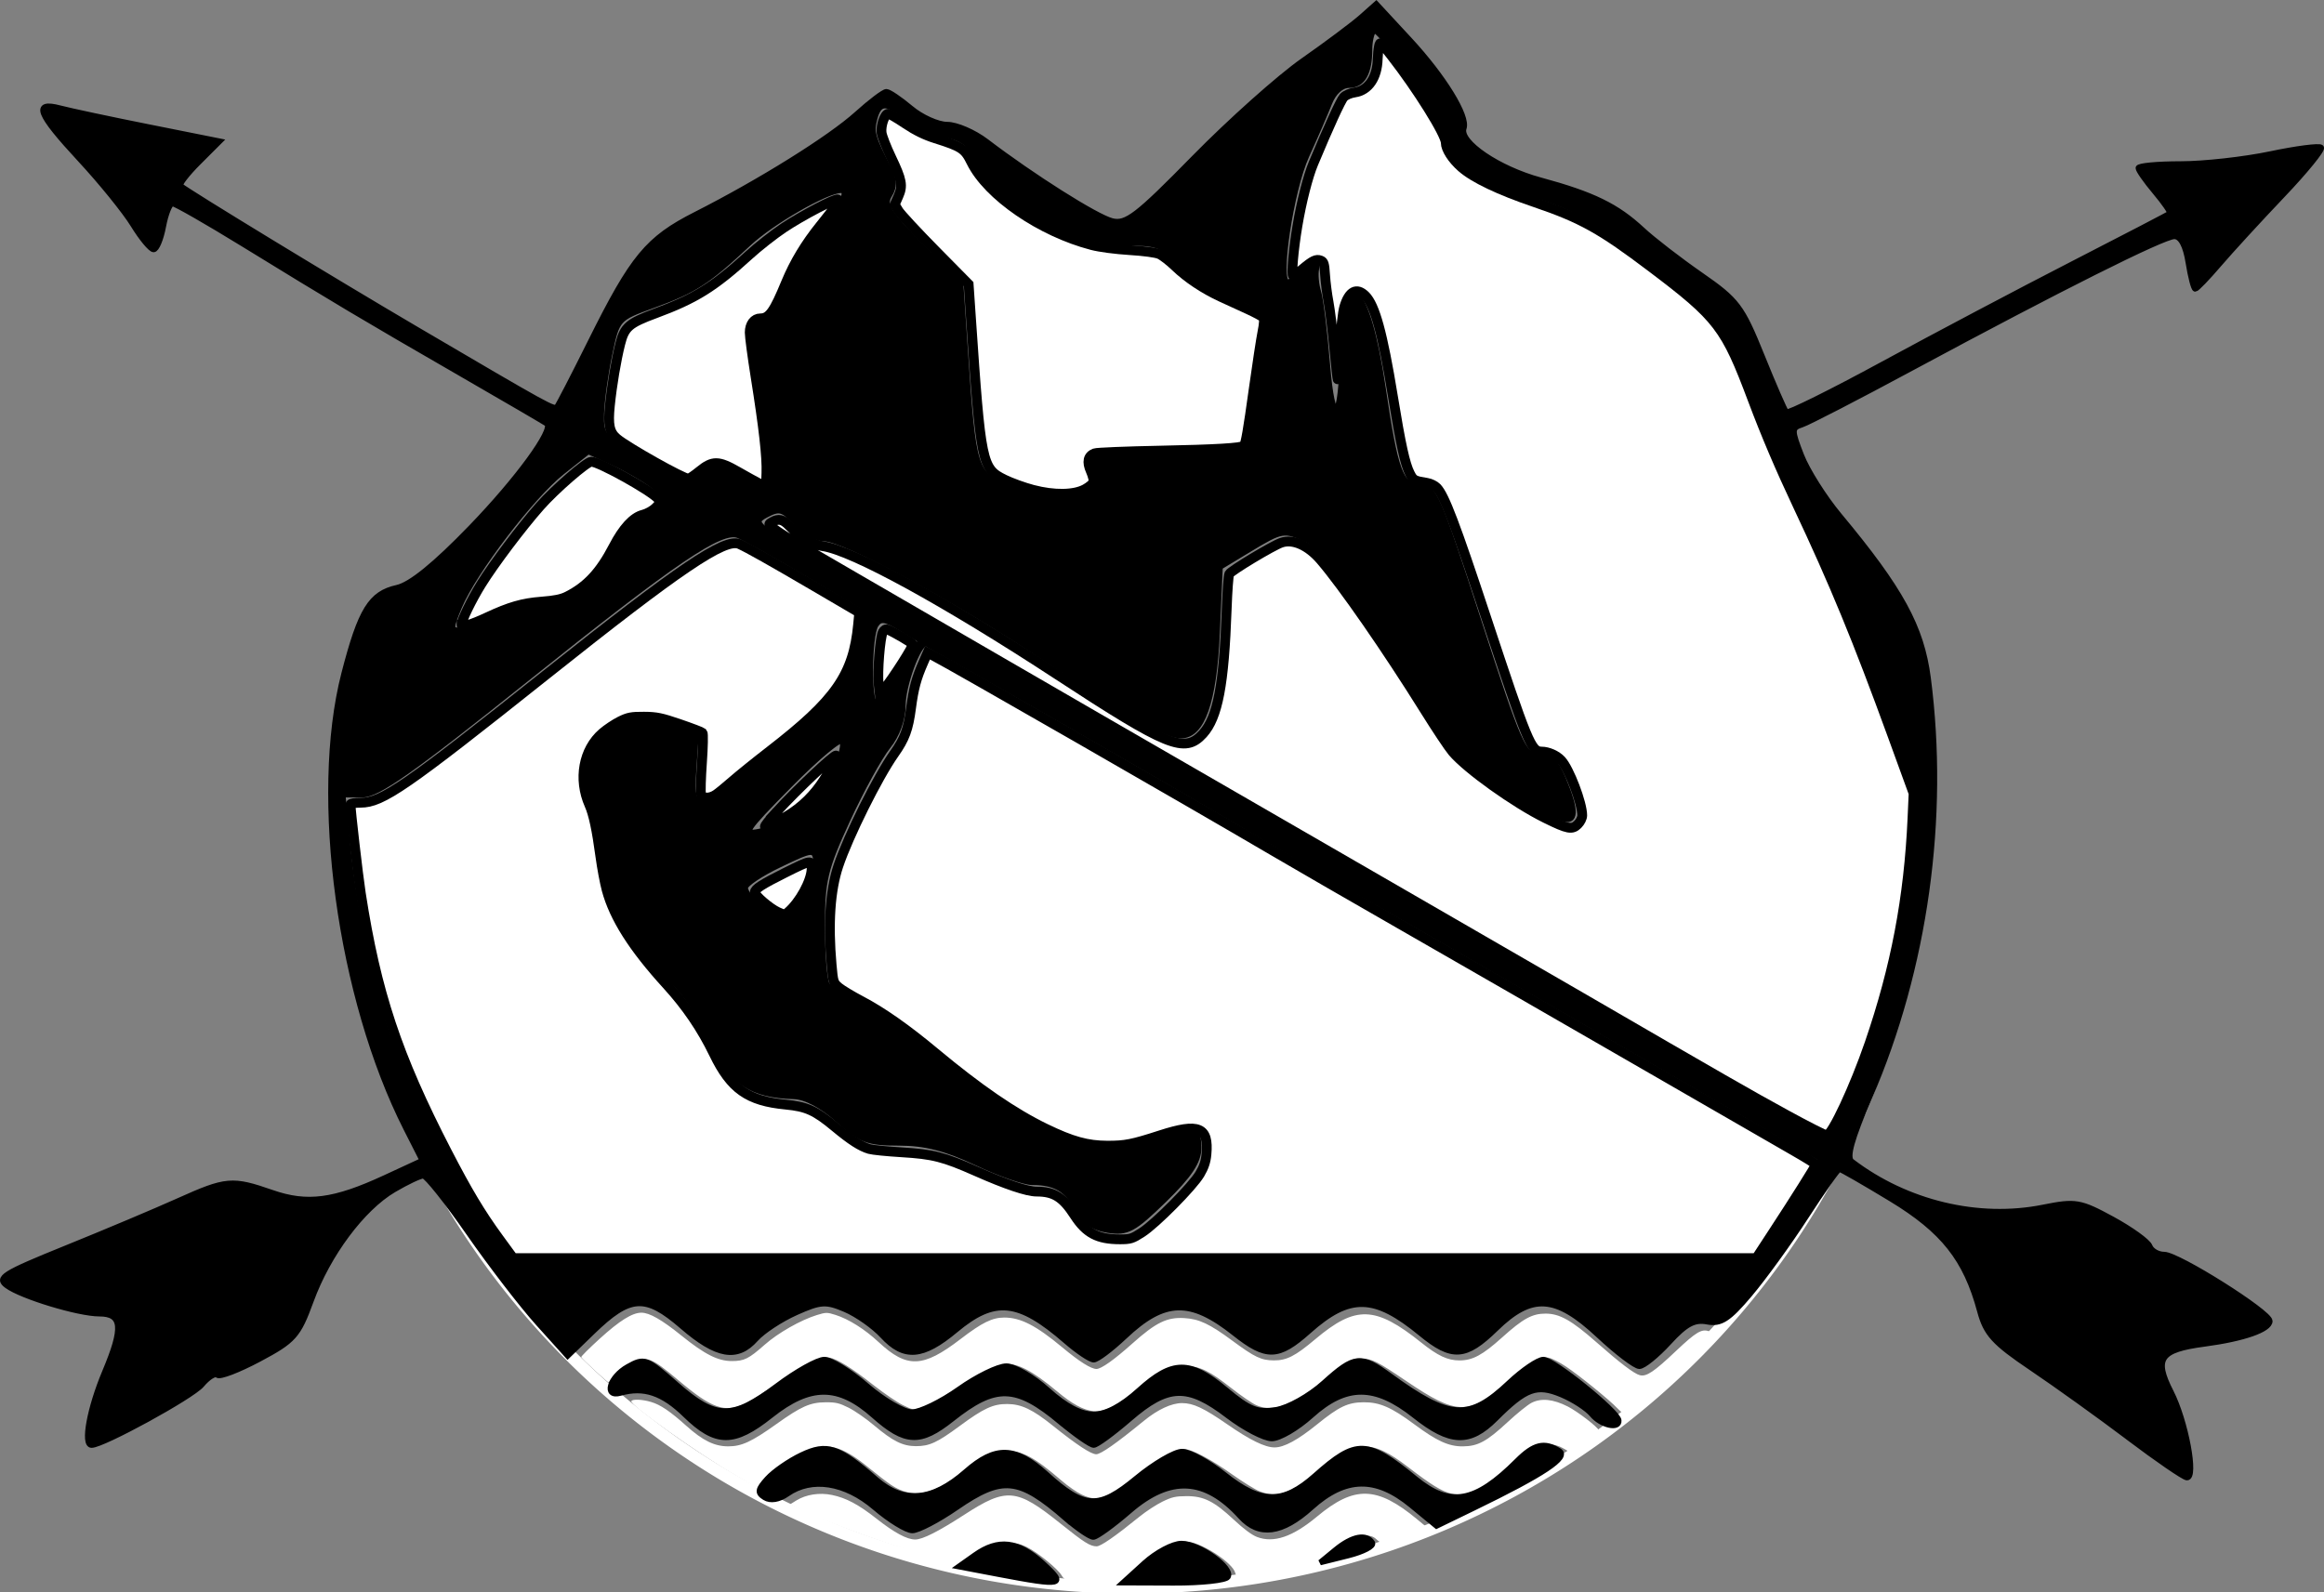
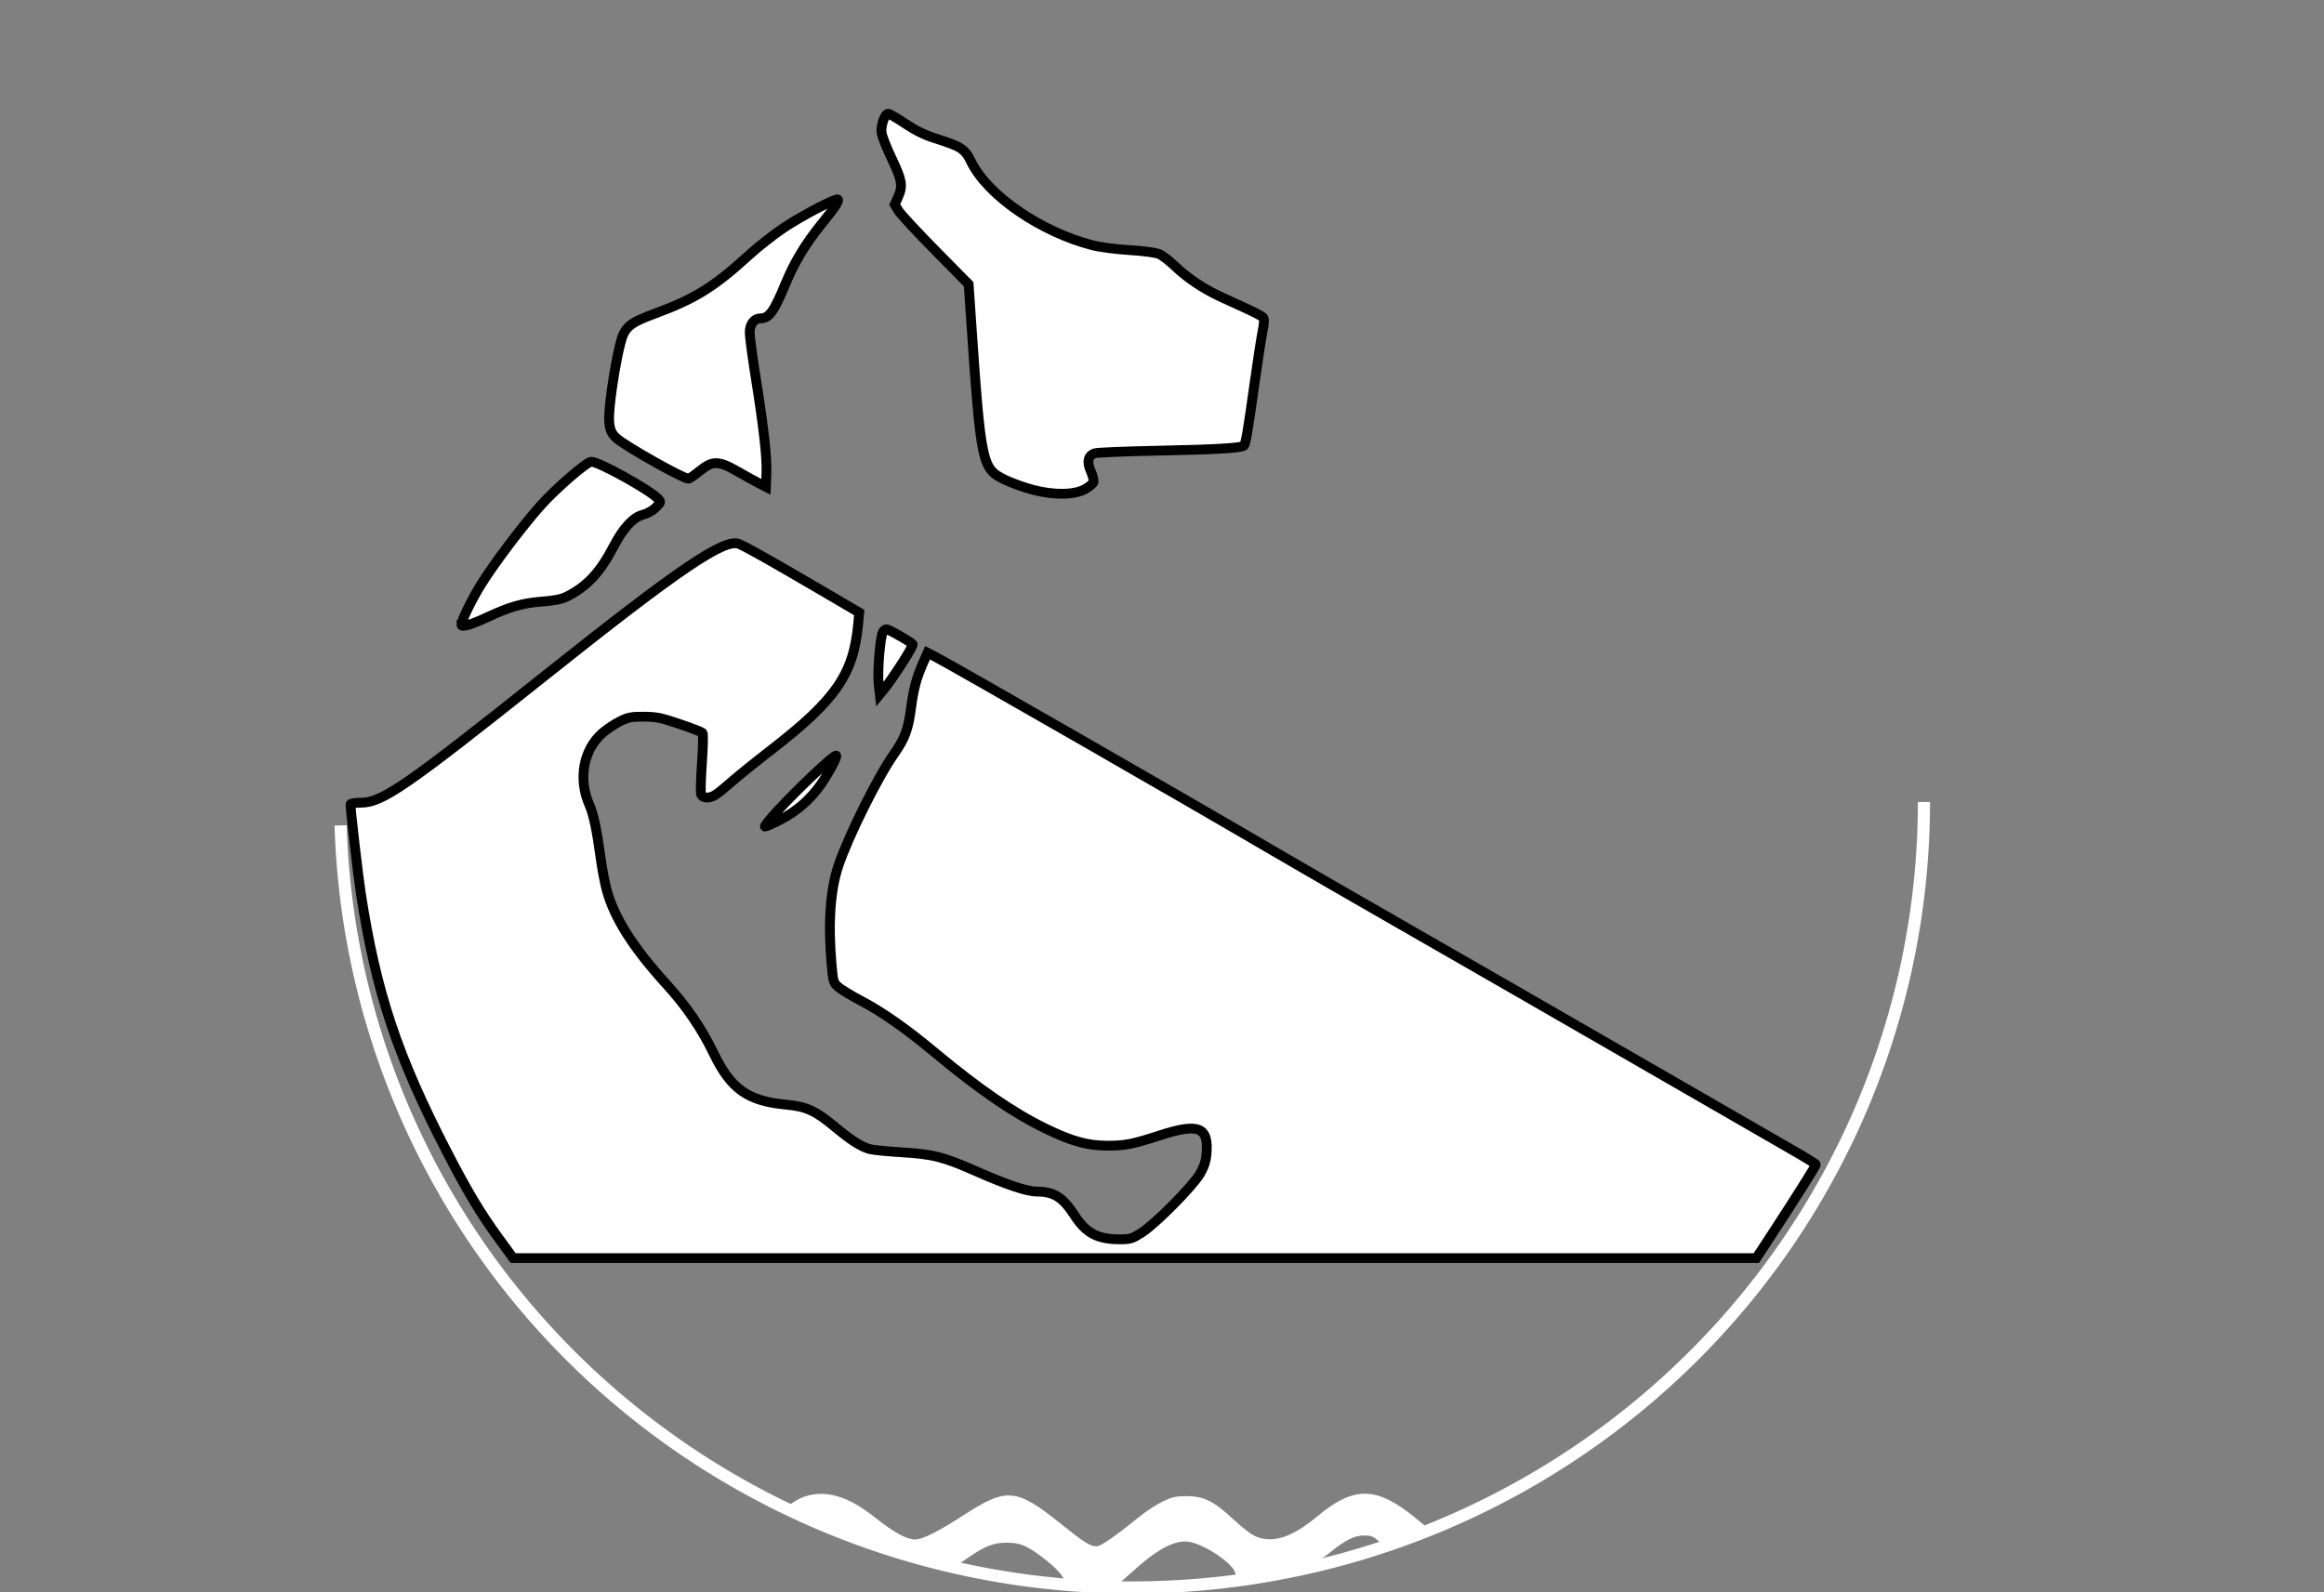
<svg xmlns="http://www.w3.org/2000/svg" width="124.766mm" height="85.514mm" viewBox="0 0 124.766 85.514" version="1.1" id="svg5" xml:space="preserve">
  <rect x="0" y="0" width="124.766" height="85.514" fill="#808080" stroke="none" />
  <defs id="defs2" />
  <g id="layer1" transform="translate(-23.356,-43.304)">
-     <path style="fill:#ffffff;fill-opacity:1;stroke:none;stroke-width:1.984;stroke-dasharray:none;stroke-opacity:1" d="m 415.744,448.733 c -1.552,-1.645 -7.635,-6.583 -10.322,-8.381 -1.314,-0.879 -2.898,-1.694 -3.519,-1.81 -1.613,-0.303 -3.757,0.968 -8.268,4.898 -7.838,6.829 -10.288,6.813 -20.546,-0.136 -5.983,-4.053 -6.983,-4.56 -8.998,-4.56 -1.932,0 -3.469,0.866 -7.578,4.268 -6.116,5.065 -10.489,6.684 -13.882,5.14 -0.836,-0.38 -3.098,-1.931 -5.027,-3.447 -4.454,-3.499 -6.181,-4.348 -9.208,-4.523 -2.088,-0.121 -2.586,-0.017 -4.493,0.94 -1.18,0.592 -3.544,2.262 -5.255,3.712 -3.851,3.263 -6.843,4.78 -8.96,4.541 -2.1,-0.237 -4.336,-1.45 -7.4,-4.015 -4.962,-4.154 -8.091,-5.798 -10.438,-5.483 -1.922,0.258 -5.424,1.968 -9.663,4.72 -3.959,2.569 -5.692,3.503 -7.715,4.158 -1.224,0.396 -1.479,0.349 -3.456,-0.633 -1.174,-0.583 -3.819,-2.384 -5.877,-4.001 -4.519,-3.55 -7.413,-5.351 -9.018,-5.612 -1.696,-0.275 -4.694,1.212 -10.558,5.24 -2.647,1.818 -5.638,3.689 -6.645,4.159 -3.931,1.83 -6.618,0.874 -13.237,-4.71 -5.827,-4.917 -6.58,-5.168 -10.145,-3.386 -1.805,0.902 -2.8,1.811 -4.085,3.731 -0.1,0.15 -5.418,-4.747 -5.565,-5.124 -0.052,-0.135 1.646,-1.827 3.775,-3.76 4.019,-3.65 6.579,-5.245 8.416,-5.245 1.64,0 4.129,1.425 8.122,4.649 4.697,3.793 7.399,5.159 10.195,5.152 2.534,-0.006 3.401,-0.438 6.679,-3.327 2.7,-2.381 7.261,-4.976 10.515,-5.985 1.87,-0.58 2.094,-0.582 3.802,-0.042 2.685,0.85 5.92,2.886 8.708,5.483 5.781,5.384 9.005,5.27 16.639,-0.59 4.333,-3.326 6.424,-4.354 8.853,-4.354 3.307,0 6.44,1.608 11.73,6.021 3.454,2.882 5.846,4.396 6.943,4.396 0.967,0 3.546,-1.826 7.252,-5.136 4.805,-4.292 7.028,-5.381 10.554,-5.171 3.014,0.179 5.122,1.173 9.76,4.603 4.513,3.337 5.828,3.959 8.392,3.969 2.588,0.01 4.316,-0.876 8.369,-4.29 8.197,-6.904 12.169,-6.776 21.491,0.691 3.328,2.666 5.338,3.606 7.713,3.606 2.672,0 4.669,-1.073 8.633,-4.641 4.265,-3.838 6.102,-4.848 8.82,-4.846 2.844,10e-4 5.242,1.346 10.233,5.739 4.865,4.282 7.719,6.452 8.866,6.739 1.347,0.338 2.843,-0.664 7.339,-4.919 4.035,-3.818 5.206,-4.519 6.657,-3.982 0.541,0.2 -0.204,1.072 -4.473,5.235 -4.365,4.257 -12.04,11.009 -12.853,11.308 -0.137,0.051 -0.709,-0.395 -1.27,-0.989 z" id="path4586" transform="scale(0.265)" />
-     <path style="fill:#ffffff;fill-opacity:1;stroke:none;stroke-width:1.984;stroke-dasharray:none;stroke-opacity:1" d="m 307.241,466.255 c -0.95,-0.452 -2.739,-1.692 -3.974,-2.755 -5.64,-4.855 -7.955,-6.094 -11.393,-6.094 -2.504,0 -5.056,1.232 -8.63,4.166 -5.857,4.808 -10.224,5.64 -14.542,2.77 -0.852,-0.567 -2.872,-2.118 -4.488,-3.448 -5.741,-4.725 -8.694,-5.379 -13.655,-3.023 -3.239,1.538 -6.97,4.232 -8.14,5.877 l -0.848,1.192 -4.144,-2.401 c -7.841,-4.544 -21.832,-14.495 -21.388,-15.213 0.269,-0.435 2.257,-0.344 4.012,0.184 1.924,0.579 3.824,1.867 7.13,4.835 3.338,2.996 5.704,4.155 8.485,4.155 2.73,0 4.728,-0.925 9.774,-4.525 5.035,-3.592 6.837,-4.388 9.969,-4.405 2.061,-0.011 2.764,0.156 4.666,1.108 1.232,0.616 3.531,2.212 5.11,3.547 3.829,3.236 5.836,4.233 8.523,4.236 2.719,0.002 4.294,-0.724 8.824,-4.069 4.879,-3.603 6.803,-4.492 9.677,-4.472 2.849,0.019 5.109,1.095 9.203,4.379 4.849,3.89 7.75,5.801 8.808,5.801 0.929,0 4.083,-2.212 9.637,-6.757 2.82,-2.308 5.619,-3.612 7.745,-3.608 2.279,0.004 4.412,1.006 9.183,4.312 4.604,3.19 7.632,4.67 9.562,4.67 1.929,3.8e-4 4.703,-1.501 8.586,-4.647 4.5,-3.646 6.286,-4.492 9.507,-4.503 3.213,-0.011 5.584,1.024 10.195,4.45 4.571,3.396 6.981,4.499 9.811,4.487 3.091,-0.013 4.881,-0.981 9.153,-4.948 1.869,-1.736 4.032,-3.479 4.806,-3.874 1.963,-1.001 4.384,-0.757 7.332,0.739 1.985,1.008 6.033,4.112 6.326,4.853 0.057,0.143 -1.238,1.194 -2.878,2.335 l -2.981,2.074 -1.442,-0.825 c -1.736,-0.993 -4.232,-1.099 -6.007,-0.257 -0.668,0.317 -2.694,1.951 -4.504,3.631 -5.452,5.063 -8.75,6.64 -12.172,5.819 -1.88,-0.451 -4.07,-1.8 -8.614,-5.305 -7.52,-5.8 -10.638,-5.661 -18.356,0.82 -5.348,4.49 -8.147,5.445 -11.816,4.029 -0.892,-0.344 -3.38,-1.879 -5.53,-3.412 -4.239,-3.021 -8.192,-5.121 -9.641,-5.121 -1.498,0 -5.418,2.195 -9.594,5.372 -6.339,4.824 -7.996,5.385 -11.285,3.822 z" id="path4588" transform="scale(0.265)" />
    <path style="fill:#ffffff;fill-opacity:1;stroke:none;stroke-width:1.984;stroke-dasharray:none;stroke-opacity:1" d="m 310.006,483.998 c -2.471,-0.136 -4.882,-0.266 -5.357,-0.289 -0.565,-0.027 -1.06,-0.386 -1.43,-1.037 -0.761,-1.337 -4.886,-4.702 -7.085,-5.778 -1.349,-0.66 -2.322,-0.869 -4.049,-0.869 -2.611,0 -4.256,0.617 -7.483,2.809 l -2.13,1.447 -3.859,-0.941 c -7.878,-1.92 -23.252,-7.435 -29.047,-10.418 l -1.341,-0.69 1.23,-0.76 c 1.982,-1.225 4.683,-1.646 7.211,-1.123 2.885,0.596 5.393,1.93 9.049,4.812 3.599,2.837 6.165,4.218 7.834,4.216 1.489,-0.002 4.674,-1.61 9.923,-5.009 8.587,-5.561 10.573,-5.385 19.439,1.72 4.904,3.93 6.08,4.673 7.393,4.673 0.841,0 3.715,-1.992 8.687,-6.021 1.331,-1.078 3.43,-2.451 4.666,-3.05 1.897,-0.92 2.649,-1.091 4.838,-1.1 3.497,-0.015 5.587,1.026 9.601,4.781 1.987,1.859 3.636,3.086 4.684,3.487 3.386,1.293 7.226,-0.01 12.165,-4.127 7.577,-6.317 12.134,-6.198 20.265,0.533 l 1.96,1.622 -4.379,1.594 c -2.409,0.877 -4.525,1.593 -4.703,1.593 -0.178,-6.9e-4 -0.686,-0.342 -1.13,-0.759 -0.599,-0.562 -1.228,-0.756 -2.442,-0.751 -1.997,0.008 -3.699,0.845 -6.836,3.361 -2.163,1.734 -2.603,1.934 -5.739,2.602 -2.824,0.601 -6.746,1.318 -12.441,2.274 -0.739,0.124 -0.957,-0.004 -1.121,-0.661 -0.496,-1.978 -6.368,-5.892 -9.461,-6.307 -2.854,-0.383 -6.394,1.517 -11.478,6.161 -1.428,1.305 -2.675,2.346 -2.77,2.315 -0.095,-0.032 -2.195,-0.169 -4.666,-0.305 z" id="path4590" transform="scale(0.265)" />
    <path style="fill:#ffffff;fill-opacity:1;stroke:#000000;stroke-width:1.984;stroke-dasharray:none;stroke-opacity:1" d="m 189.137,414.292 c -3.655,-5.002 -6.33,-9.472 -10.497,-17.539 -10.053,-19.462 -14.295,-32.21 -17.403,-52.295 -0.555,-3.586 -2.087,-16.84 -2.087,-18.055 0,-0.179 0.915,-0.326 2.034,-0.326 4.384,0 9.146,-3.286 37.549,-25.91 27.165,-21.637 36.27,-27.796 39.186,-26.505 1.685,0.746 6.435,3.421 15.357,8.647 l 8.934,5.233 -0.229,2.419 c -0.964,10.164 -4.555,15.313 -17.849,25.592 -2.877,2.225 -6.316,4.997 -7.642,6.161 -1.326,1.164 -2.824,2.388 -3.328,2.719 -1.277,0.84 -2.712,0.791 -2.995,-0.101 -0.123,-0.389 -0.042,-3.283 0.182,-6.431 0.223,-3.148 0.275,-5.849 0.115,-6.002 -0.16,-0.153 -2.235,-0.946 -4.611,-1.76 -3.723,-1.277 -4.726,-1.484 -7.258,-1.499 -2.525,-0.015 -3.205,0.116 -4.838,0.926 -1.045,0.519 -2.646,1.586 -3.556,2.371 -3.886,3.353 -4.978,9.347 -2.658,14.591 0.826,1.867 1.493,4.991 2.226,10.434 0.308,2.281 0.874,5.314 1.258,6.739 1.537,5.703 5.376,11.764 12.17,19.213 3.997,4.382 7.091,8.923 9.558,14.028 3.457,7.153 6.884,9.576 14.583,10.31 4.214,0.402 5.953,1.193 9.979,4.541 3.219,2.678 5.203,3.95 6.957,4.46 0.634,0.185 3.563,0.481 6.509,0.658 6.382,0.385 8.51,0.926 15.099,3.843 6.044,2.675 10.332,4.117 12.255,4.119 3.517,0.004 5.297,1.12 7.691,4.82 2.347,3.628 4.67,4.855 9.194,4.855 2.114,0 2.495,-0.119 4.476,-1.399 2.785,-1.8 10.214,-9.301 11.711,-11.824 0.833,-1.405 1.206,-2.519 1.341,-4.007 0.502,-5.538 -1.552,-6.388 -9.336,-3.866 -5.704,1.848 -7.146,2.131 -10.781,2.116 -4.029,-0.017 -7.123,-0.874 -12.446,-3.449 -6.446,-3.118 -13.578,-8.013 -22.449,-15.407 -5.745,-4.788 -10.653,-8.236 -14.919,-10.478 -1.913,-1.006 -3.974,-2.249 -4.582,-2.763 -1.061,-0.898 -1.117,-1.075 -1.425,-4.563 -0.742,-8.391 -0.283,-15.106 1.369,-20.045 1.999,-5.977 7.995,-18.026 11.299,-22.705 2.168,-3.07 2.855,-4.926 3.424,-9.247 0.531,-4.033 1.066,-6.028 2.479,-9.247 l 0.866,-1.973 1.278,0.652 c 3.475,1.773 51.628,29.427 68.625,39.412 4.752,2.791 17.194,9.976 27.648,15.965 10.455,5.989 31.217,17.938 46.138,26.552 14.921,8.614 29.186,16.84 31.699,18.281 2.513,1.441 4.574,2.714 4.579,2.831 0.012,0.255 -4.162,6.887 -8.731,13.872 l -3.334,5.098 H 318.026 192.104 Z" id="path4592" transform="scale(0.265)" />
-     <path style="fill:#ffffff;fill-opacity:1;stroke:#000000;stroke-width:1.984;stroke-dasharray:none;stroke-opacity:1" d="m 449.803,389.202 c -7.581,-4.153 -11.73,-6.533 -42.855,-24.589 -8.269,-4.797 -34.785,-20.119 -58.925,-34.049 -24.14,-13.93 -50.579,-29.215 -58.753,-33.965 -8.174,-4.751 -20.771,-12.057 -27.994,-16.236 -12.583,-7.281 -15.497,-9.047 -16.863,-10.22 -0.59,-0.507 -0.582,-0.553 0.173,-0.972 1.302,-0.723 2.147,-0.531 3.403,0.771 1.962,2.034 5.009,3.885 6.817,4.141 6.002,0.851 24.753,11.126 47.658,26.116 22.298,14.593 25.686,15.966 29.374,11.906 3,-3.302 4.274,-9.989 4.812,-25.254 0.127,-3.612 0.36,-6.817 0.518,-7.124 0.343,-0.668 8.776,-5.738 10.567,-6.354 2.346,-0.806 5.399,0.545 7.959,3.523 4.472,5.203 13.45,18.154 21.154,30.518 2.31,3.707 4.814,7.465 5.566,8.352 2.967,3.5 12.59,10.375 18.831,13.453 4.503,2.221 5.388,2.387 6.544,1.232 0.506,-0.506 0.887,-1.28 0.887,-1.803 0,-2.5 -2.626,-9.4 -4.248,-11.162 -0.939,-1.02 -2.648,-1.777 -4.012,-1.777 -2.077,0 -2.811,-1.78 -11.252,-27.303 -6.237,-18.859 -8.387,-24.521 -9.935,-26.168 -0.402,-0.428 -1.29,-0.867 -1.972,-0.976 -2.599,-0.415 -2.789,-0.518 -3.489,-1.89 -0.99,-1.941 -1.836,-5.788 -3.458,-15.721 -2.067,-12.66 -3.631,-18.377 -5.555,-20.3 -1.771,-1.771 -3.332,-0.96 -4.281,2.223 -0.322,1.081 -0.695,4.455 -0.909,8.224 -0.199,3.515 -0.397,6.425 -0.439,6.467 -0.042,0.042 -0.353,-2.834 -0.692,-6.391 -0.338,-3.557 -0.854,-7.711 -1.145,-9.232 -0.292,-1.521 -0.608,-3.981 -0.703,-5.468 -0.151,-2.362 -0.266,-2.739 -0.912,-2.983 -0.891,-0.337 -1.599,0.002 -3.7,1.768 -0.868,0.73 -1.705,1.327 -1.862,1.327 -0.397,0 0.056,-5.267 0.868,-10.091 0.831,-4.936 2.123,-10.001 3.227,-12.644 3.12,-7.475 5.554,-12.797 6.142,-13.432 0.411,-0.444 1.333,-0.839 2.292,-0.983 2.744,-0.411 4.501,-3.001 4.603,-6.782 0.022,-0.833 0.14,-1.98 0.262,-2.549 0.22,-1.028 0.233,-1.019 2.559,1.96 5.221,6.686 10.963,15.887 10.963,17.567 0,1.28 1.32,3.344 3.185,4.98 2.5,2.194 7.571,4.613 14.894,7.105 9.404,3.201 13.328,5.387 23.585,13.142 13.578,10.266 15.009,12.139 20.542,26.891 2.601,6.935 5.502,13.758 9.065,21.314 7.467,15.841 12.161,27.236 19.293,46.834 l 4.213,11.578 -0.223,5.011 c -0.719,16.149 -3.403,30.258 -8.68,45.62 -3.06,8.91 -7.62,18.666 -8.721,18.659 -0.331,-0.002 -4.101,-1.921 -8.378,-4.263 z" id="path4594" transform="scale(0.265)" />
    <path style="fill:#ffffff;fill-opacity:1;stroke:#000000;stroke-width:1.984;stroke-dasharray:none;stroke-opacity:1" d="m 297.392,262.665 c -1.806,-0.474 -4.401,-1.413 -5.768,-2.085 -4.574,-2.25 -4.763,-3.169 -6.797,-32.919 l -0.455,-6.657 -6.727,-6.821 c -3.7,-3.752 -7.069,-7.384 -7.487,-8.072 l -0.76,-1.251 0.728,-1.647 c 0.961,-2.172 0.754,-3.298 -1.45,-7.912 -0.972,-2.035 -1.846,-4.281 -1.941,-4.991 -0.195,-1.457 0.645,-3.859 1.349,-3.856 0.247,0.001 1.799,0.907 3.449,2.014 2.078,1.394 3.936,2.307 6.048,2.974 5.363,1.694 5.996,2.109 7.339,4.827 3.346,6.766 14.023,14.111 24.453,16.82 1.561,0.406 4.766,0.83 7.577,1.003 2.921,0.18 5.342,0.506 6.048,0.814 0.647,0.283 2.105,1.409 3.238,2.501 2.426,2.337 5.773,4.57 9.259,6.176 1.377,0.634 3.789,1.741 5.36,2.458 1.571,0.718 3.01,1.491 3.199,1.718 0.23,0.277 0.174,1.258 -0.169,2.967 -0.282,1.405 -1.063,6.52 -1.737,11.367 -1.185,8.529 -1.66,11.278 -2.009,11.626 -0.472,0.472 -5.784,0.786 -17.002,1.006 -6.843,0.134 -12.794,0.376 -13.224,0.538 -1.371,0.516 -1.638,1.716 -0.803,3.604 0.403,0.91 0.65,1.913 0.55,2.229 -0.1,0.315 -0.841,0.944 -1.647,1.397 -2.205,1.239 -6.305,1.305 -10.624,0.17 z" id="path4596" transform="scale(0.265)" />
    <path style="fill:#ffffff;fill-opacity:1;stroke:#000000;stroke-width:1.984;stroke-dasharray:none;stroke-opacity:1" d="m 241.922,261.363 c -0.76,-0.391 -2.698,-1.464 -4.306,-2.386 -3.927,-2.252 -5.097,-2.27 -7.736,-0.121 -1.05,0.855 -2.079,1.555 -2.286,1.555 -1.058,0 -12.359,-6.347 -14.482,-8.134 -1.509,-1.27 -1.824,-2.759 -1.419,-6.707 0.428,-4.179 1.26,-9.126 2.095,-12.462 0.856,-3.421 1.754,-4.203 7.102,-6.182 8.096,-2.996 11.87,-5.345 18.958,-11.799 1.901,-1.731 5.057,-4.216 7.014,-5.522 3.767,-2.514 10.655,-6.118 11.012,-5.762 0.291,0.291 -0.587,1.595 -3.531,5.245 -3.017,3.741 -5.292,7.514 -6.952,11.534 -2.459,5.955 -3.419,7.301 -5.201,7.301 -1.282,0 -2.17,1.177 -2.17,2.876 0,0.821 0.531,4.826 1.181,8.899 1.662,10.424 2.323,16.288 2.205,19.555 l -0.102,2.818 z" id="path4598" transform="scale(0.265)" />
    <path style="fill:#ffffff;fill-opacity:1;stroke:#000000;stroke-width:1.984;stroke-dasharray:none;stroke-opacity:1" d="m 181.624,290.02 c 0.021,-0.897 2.057,-5.088 3.975,-8.18 2.577,-4.154 8.218,-11.641 11.968,-15.883 3.028,-3.425 9.399,-8.957 10.348,-8.985 1.484,-0.043 11.981,5.781 13.557,7.522 0.585,0.647 0.568,0.712 -0.473,1.753 -0.622,0.622 -1.733,1.245 -2.614,1.467 -1.966,0.495 -4.011,2.713 -5.967,6.473 -2.704,5.197 -5.352,8.045 -9.366,10.073 -1.135,0.573 -2.506,0.854 -5.184,1.06 -3.879,0.298 -6.478,1.047 -11.071,3.189 -3.232,1.507 -5.188,2.078 -5.175,1.51 z" id="path4600" transform="scale(0.265)" />
-     <path style="fill:#ffffff;fill-opacity:1;stroke:#000000;stroke-width:1.984;stroke-dasharray:none;stroke-opacity:1" d="m 245.718,348.223 c -1.632,-0.742 -4.66,-3.345 -4.66,-4.008 0,-0.675 1.444,-1.606 6.084,-3.924 5.401,-2.699 5.514,-2.714 5.42,-0.742 -0.118,2.481 -2.416,6.662 -4.79,8.714 -0.638,0.551 -0.759,0.549 -2.054,-0.04 z" id="path4602" transform="scale(0.265)" />
-     <path style="fill:#ffffff;fill-opacity:1;stroke:#000000;stroke-width:1.984;stroke-dasharray:none;stroke-opacity:1" d="m 245.488,327.891 c 4.244,-4.623 11.732,-11.689 12.05,-11.371 0.255,0.255 -1.587,3.694 -3.193,5.96 -2.095,2.955 -4.808,5.318 -8.035,6.997 -1.52,0.791 -2.952,1.438 -3.181,1.438 -0.229,0 0.833,-1.361 2.359,-3.024 z" id="path4604" transform="scale(0.265)" />
+     <path style="fill:#ffffff;fill-opacity:1;stroke:#000000;stroke-width:1.984;stroke-dasharray:none;stroke-opacity:1" d="m 245.488,327.891 c 4.244,-4.623 11.732,-11.689 12.05,-11.371 0.255,0.255 -1.587,3.694 -3.193,5.96 -2.095,2.955 -4.808,5.318 -8.035,6.997 -1.52,0.791 -2.952,1.438 -3.181,1.438 -0.229,0 0.833,-1.361 2.359,-3.024 " id="path4604" transform="scale(0.265)" />
    <path style="fill:#ffffff;fill-opacity:1;stroke:#000000;stroke-width:1.984;stroke-dasharray:none;stroke-opacity:1" d="m 266.141,302.045 c -0.274,-2.434 0.297,-9.519 0.851,-10.552 0.255,-0.476 0.582,-0.646 0.964,-0.501 1.103,0.42 4.869,2.617 5.085,2.966 0.203,0.329 -3.967,6.859 -5.827,9.124 l -0.841,1.025 z" id="path4606" transform="scale(0.265)" />
  </g>
  <g id="layer3" transform="matrix(3.078,0,0,3.078,-198.721,-331.633)">
    <path style="fill:none;stroke:#ffffff;stroke-width:0.212;stroke-dasharray:none;stroke-opacity:1" id="path4074" d="M 98.119,121.735 A 13.811,13.704 0 0 1 84.514,135.437 13.811,13.704 0 0 1 70.503,122.143" />
  </g>
  <g id="layer2" transform="translate(-61.118,-219.956)" style="display:inline">
    <g id="g4440">
-       <path style="fill:#000000;stroke:#000000;stroke-width:0.3;stroke-dasharray:none;stroke-opacity:1" d="m 114.707,304.483 -2.117,-0.403 0.872,-0.617 c 1.256,-0.888 2.307,-0.763 3.62,0.431 1.329,1.209 1.136,1.257 -2.376,0.589 z m 7.855,-0.589 c 0.634,-0.576 1.525,-1.048 1.981,-1.048 0.961,0 2.79,1.314 2.494,1.792 -0.11,0.178 -1.422,0.32 -2.914,0.314 l -2.713,-0.01 1.152,-1.048 z m 10.264,-0.717 c 0.892,-0.732 1.652,-0.877 1.964,-0.373 0.106,0.171 -0.48,0.479 -1.302,0.684 l -1.494,0.373 z m -14.491,-1.691 c -2.527,-2.195 -3.401,-2.282 -5.873,-0.581 -0.987,0.679 -2.051,1.235 -2.365,1.235 -0.313,0 -1.219,-0.556 -2.012,-1.235 -1.591,-1.362 -3.397,-1.643 -4.699,-0.732 -0.447,0.313 -0.904,0.388 -1.211,0.198 -0.411,-0.254 -0.387,-0.422 0.142,-1.007 0.349,-0.386 1.175,-0.958 1.834,-1.271 1.367,-0.649 1.963,-0.453 3.996,1.313 1.497,1.301 3.016,1.168 4.828,-0.423 1.592,-1.398 2.645,-1.365 4.303,0.132 2.075,1.875 2.814,1.909 4.854,0.223 0.954,-0.788 2.055,-1.432 2.446,-1.43 0.392,0.002 1.409,0.557 2.261,1.235 1.993,1.584 3.152,1.598 4.888,0.055 2.221,-1.972 2.775,-1.954 5.373,0.172 1.876,1.535 3.207,1.3 5.473,-0.965 0.903,-0.903 1.461,-1.035 2.251,-0.535 0.526,0.333 -0.817,1.227 -4.593,3.06 l -1.992,0.967 -1.351,-1.114 c -1.905,-1.57 -3.547,-1.533 -5.378,0.121 -1.566,1.415 -2.803,1.576 -3.783,0.493 -1.904,-2.103 -3.785,-2.203 -5.965,-0.317 -0.897,0.776 -1.774,1.411 -1.949,1.411 -0.175,0 -0.841,-0.453 -1.478,-1.007 z m 57.05,-4.341 c -1.552,-1.171 -3.894,-2.852 -5.204,-3.735 -2.019,-1.361 -2.441,-1.825 -2.771,-3.053 -0.751,-2.792 -1.961,-4.322 -4.765,-6.024 -1.447,-0.878 -2.696,-1.597 -2.777,-1.597 -0.081,0 -0.886,1.143 -1.79,2.54 -0.904,1.397 -2.266,3.279 -3.028,4.182 -1.128,1.338 -1.55,1.61 -2.276,1.472 -0.693,-0.132 -1.153,0.115 -2.064,1.11 -0.645,0.704 -1.356,1.28 -1.581,1.28 -0.225,0 -1.206,-0.746 -2.181,-1.658 -2.314,-2.165 -3.594,-2.246 -5.533,-0.353 -1.618,1.58 -2.345,1.626 -4.011,0.253 -2.501,-2.061 -3.828,-2.089 -6.029,-0.127 -1.631,1.454 -2.268,1.472 -3.978,0.114 -2.37,-1.883 -3.768,-1.843 -5.9,0.17 -0.728,0.687 -1.477,1.25 -1.663,1.25 -0.187,0 -0.861,-0.453 -1.498,-1.007 -2.545,-2.211 -3.821,-2.336 -5.921,-0.581 -1.766,1.475 -2.758,1.553 -3.907,0.307 -0.47,-0.51 -1.377,-1.15 -2.015,-1.422 -1.036,-0.441 -1.319,-0.423 -2.646,0.171 -0.817,0.366 -1.788,1.005 -2.158,1.422 -0.992,1.117 -2.085,0.929 -3.944,-0.68 -1.981,-1.714 -2.799,-1.663 -4.825,0.3 l -1.326,1.286 -1.576,-1.75 c -0.867,-0.963 -2.541,-3.14 -3.72,-4.837 -1.179,-1.698 -2.285,-3.087 -2.457,-3.087 -0.172,0 -0.886,0.338 -1.587,0.752 -1.696,1.001 -3.534,3.469 -4.446,5.971 -0.681,1.869 -0.911,2.127 -2.771,3.118 -1.116,0.595 -2.127,0.982 -2.248,0.862 -0.121,-0.121 -0.501,0.116 -0.846,0.526 -0.521,0.62 -5.297,3.235 -5.908,3.235 -0.466,0 -0.105,-1.977 0.718,-3.933 1.004,-2.385 0.933,-3.123 -0.3,-3.123 -1.117,0 -4.168,-0.925 -4.96,-1.504 -0.571,-0.417 -0.23,-0.633 3.181,-2.014 2.101,-0.85 4.817,-1.994 6.034,-2.542 2.555,-1.149 2.879,-1.177 5.007,-0.436 1.894,0.659 3.339,0.47 6.075,-0.797 l 2.007,-0.929 -0.869,-1.714 c -3.563,-7.031 -5.036,-17.831 -3.333,-24.436 0.879,-3.41 1.427,-4.3 2.837,-4.61 0.728,-0.16 2.038,-1.224 3.981,-3.234 2.495,-2.582 4.443,-5.25 4.067,-5.573 -0.063,-0.054 -2.177,-1.289 -4.7,-2.744 -5.176,-2.987 -6.647,-3.863 -11.628,-6.925 -1.933,-1.188 -3.632,-2.16 -3.776,-2.16 -0.144,0 -0.366,0.556 -0.494,1.235 -0.127,0.679 -0.36,1.235 -0.516,1.235 -0.157,0 -0.651,-0.595 -1.098,-1.323 -0.447,-0.728 -1.73,-2.311 -2.851,-3.519 -2.283,-2.46 -2.544,-3.13 -1.067,-2.739 0.534,0.141 2.677,0.598 4.763,1.014 l 3.793,0.758 -1.129,1.129 c -0.621,0.621 -1.058,1.188 -0.971,1.26 0.443,0.367 8.187,5.082 12.682,7.722 7.198,4.227 7.37,4.322 7.533,4.146 0.081,-0.087 0.896,-1.666 1.813,-3.509 2.256,-4.538 3.058,-5.507 5.641,-6.816 3.454,-1.751 7.204,-4.09 8.65,-5.397 0.726,-0.656 1.436,-1.192 1.579,-1.192 0.142,0 0.731,0.397 1.307,0.882 0.576,0.485 1.458,0.882 1.958,0.882 0.5,0 1.443,0.407 2.096,0.905 2.465,1.88 5.91,4.059 6.752,4.27 0.759,0.19 1.345,-0.259 4.406,-3.381 1.942,-1.98 4.578,-4.333 5.857,-5.228 1.279,-0.895 2.685,-1.947 3.124,-2.337 l 0.798,-0.709 1.776,1.917 c 1.847,1.994 3.153,4.119 2.924,4.756 -0.266,0.739 1.859,2.183 4.112,2.793 2.814,0.763 4.095,1.386 5.468,2.662 0.582,0.541 2.004,1.639 3.16,2.44 1.938,1.344 2.191,1.68 3.257,4.322 0.636,1.576 1.229,2.938 1.318,3.027 0.089,0.089 2.434,-1.073 5.21,-2.583 2.776,-1.51 7.349,-3.927 10.163,-5.371 2.813,-1.444 5.161,-2.666 5.218,-2.716 0.057,-0.05 -0.301,-0.571 -0.794,-1.157 -0.493,-0.586 -0.896,-1.162 -0.896,-1.279 0,-0.118 1.022,-0.214 2.27,-0.214 1.248,0 3.415,-0.241 4.815,-0.535 1.4,-0.294 2.627,-0.453 2.727,-0.353 0.1,0.1 -0.838,1.254 -2.085,2.564 -1.247,1.31 -2.776,2.977 -3.399,3.705 -0.623,0.728 -1.196,1.323 -1.274,1.323 -0.078,0 -0.244,-0.635 -0.368,-1.411 -0.147,-0.921 -0.41,-1.411 -0.756,-1.411 -0.594,0 -6.169,2.793 -14.102,7.066 -2.91,1.568 -5.562,2.937 -5.892,3.044 -0.559,0.18 -0.561,0.294 -0.031,1.656 0.313,0.804 1.23,2.256 2.038,3.227 3.309,3.973 4.41,5.99 4.765,8.725 0.974,7.502 -0.154,15.579 -3.145,22.517 -0.961,2.23 -1.238,3.227 -0.955,3.443 2.929,2.24 6.801,3.17 10.285,2.47 1.737,-0.349 1.981,-0.307 3.7,0.628 1.012,0.551 1.919,1.205 2.014,1.453 0.095,0.248 0.445,0.451 0.778,0.451 0.735,0 5.669,3.106 5.669,3.569 0,0.455 -1.404,0.945 -3.508,1.224 -2.394,0.318 -2.718,0.784 -1.798,2.587 0.792,1.553 1.365,4.628 0.856,4.593 -0.172,-0.012 -1.583,-0.98 -3.135,-2.151 z m -18.21,-12.188 c 0.978,-1.495 1.744,-2.746 1.703,-2.78 -0.15,-0.124 -23.058,-13.33 -24.592,-14.177 -0.873,-0.482 -2.857,-1.631 -4.41,-2.553 -4.435,-2.635 -18.903,-10.932 -19.064,-10.932 -0.397,0 -1.221,2.231 -1.221,3.307 0,0.751 -0.312,1.611 -0.807,2.222 -0.444,0.548 -1.419,2.323 -2.167,3.942 -1.208,2.617 -1.36,3.251 -1.36,5.685 0,1.507 0.115,2.925 0.255,3.151 0.14,0.227 0.948,0.738 1.796,1.137 0.848,0.399 2.611,1.669 3.918,2.822 1.307,1.154 3.517,2.727 4.912,3.497 2.811,1.552 4.533,1.762 7.035,0.861 1.99,-0.717 2.293,-0.656 2.293,0.463 0,0.721 -0.493,1.463 -1.852,2.787 -1.639,1.597 -1.985,1.784 -3.011,1.622 -0.804,-0.127 -1.313,-0.481 -1.663,-1.156 -0.536,-1.037 -1.176,-1.412 -2.411,-1.412 -0.421,-1.5e-4 -1.771,-0.476 -3.001,-1.058 -1.626,-0.769 -2.757,-1.058 -4.144,-1.058 -1.685,0 -2.067,-0.144 -3.274,-1.235 -0.86,-0.777 -1.743,-1.245 -2.382,-1.262 -2.243,-0.059 -3.337,-0.777 -4.163,-2.731 -0.43,-1.016 -1.422,-2.518 -2.206,-3.337 -2.534,-2.648 -3.513,-4.441 -3.761,-6.886 -0.124,-1.222 -0.386,-2.521 -0.582,-2.887 -0.606,-1.132 -0.412,-2.655 0.437,-3.433 1.148,-1.051 2.021,-1.209 3.616,-0.655 l 1.411,0.49 -0.121,1.796 c -0.107,1.592 -0.042,1.796 0.574,1.796 0.382,0 0.884,-0.228 1.116,-0.507 0.232,-0.279 1.323,-1.181 2.424,-2.004 3.204,-2.393 4.527,-4.082 4.804,-6.132 l 0.239,-1.764 -3.107,-1.833 c -1.709,-1.008 -3.355,-1.927 -3.658,-2.041 -0.931,-0.35 -3.374,1.307 -11.41,7.741 -6.114,4.895 -7.947,6.187 -8.777,6.187 h -1.049 l 0.245,2.558 c 0.307,3.214 1.059,6.936 1.988,9.838 0.932,2.913 3.875,8.84 5.449,10.976 l 1.236,1.676 h 33.483 33.483 z m 3.501,-6.565 c 1.611,-3.735 2.899,-8.986 3.132,-12.765 l 0.196,-3.175 -1.988,-5.468 c -1.093,-3.007 -2.778,-7.056 -3.743,-8.996 -0.966,-1.94 -2.238,-4.86 -2.826,-6.488 -1.534,-4.242 -1.904,-4.734 -5.736,-7.627 -2.833,-2.139 -3.971,-2.764 -6.367,-3.495 -2.868,-0.875 -4.471,-1.972 -4.471,-3.059 0,-0.695 -3.721,-6.007 -4.007,-5.721 -0.124,0.124 -0.226,0.584 -0.226,1.021 0,1.261 -0.375,1.91 -1.104,1.91 -0.41,0 -0.825,0.382 -1.055,0.97 -0.209,0.534 -0.76,1.805 -1.225,2.826 -0.839,1.841 -1.58,6.788 -1.017,6.788 0.158,0 0.594,-0.277 0.968,-0.616 0.547,-0.495 0.66,-0.512 0.576,-0.088 -0.058,0.29 -0.006,0.845 0.113,1.233 0.12,0.388 0.335,2.134 0.477,3.881 0.282,3.45 0.754,3.11 0.819,-0.589 0.086,-4.866 1.329,-3.819 2.165,1.823 0.668,4.509 0.953,5.292 1.93,5.292 0.803,0 1.004,0.453 3.203,7.232 2.177,6.713 2.406,7.232 3.182,7.232 0.627,0 0.969,0.319 1.37,1.278 0.721,1.725 0.695,2.386 -0.084,2.093 -1.939,-0.73 -5.452,-3.231 -6.149,-4.378 -3.368,-5.542 -6.655,-10.176 -7.486,-10.555 -1.281,-0.584 -1.366,-0.57 -3.151,0.509 l -1.558,0.941 -0.158,3.563 c -0.163,3.674 -0.801,5.49 -1.927,5.49 -0.81,0 -2.464,-0.938 -7.234,-4.101 -4.961,-3.29 -10.848,-6.482 -11.954,-6.482 -0.396,0 -1.073,-0.382 -1.505,-0.848 -0.69,-0.745 -0.886,-0.795 -1.607,-0.409 -0.78,0.417 -0.613,0.559 3.361,2.843 2.3,1.322 5.452,3.151 7.004,4.064 1.552,0.913 9.648,5.594 17.992,10.402 8.343,4.808 18.106,10.455 21.696,12.55 3.59,2.095 6.685,3.767 6.879,3.717 0.194,-0.051 0.877,-1.309 1.519,-2.796 z m -56.281,-10.374 c 0.364,-0.624 0.611,-1.446 0.548,-1.826 -0.11,-0.668 -0.177,-0.662 -1.966,0.192 -1.019,0.486 -1.852,1.045 -1.852,1.241 0,0.54 1.517,1.704 2.098,1.609 0.281,-0.045 0.808,-0.593 1.173,-1.217 z m -0.287,-4.52 c 1.194,-0.911 2.465,-3.047 2.231,-3.749 -0.069,-0.208 -1.336,0.848 -2.816,2.347 -2.434,2.465 -2.59,2.705 -1.646,2.516 0.574,-0.115 1.578,-0.616 2.231,-1.114 z m 5.356,-7.48 1.099,-1.671 -1.066,-0.648 c -0.86,-0.523 -1.123,-0.558 -1.362,-0.181 -0.37,0.584 -0.403,4.171 -0.039,4.171 0.148,0 0.763,-0.752 1.368,-1.671 z m -21.733,-2.921 c 0.767,-0.391 1.835,-0.678 2.373,-0.637 1.535,0.117 3.195,-1.089 4.069,-2.955 0.45,-0.963 1.021,-1.671 1.353,-1.679 0.316,-0.008 0.784,-0.268 1.041,-0.577 0.398,-0.48 0.34,-0.658 -0.398,-1.218 -0.476,-0.361 -1.451,-0.921 -2.168,-1.246 l -1.304,-0.591 -1.403,1.111 c -1.63,1.291 -4.741,5.363 -5.518,7.222 -0.482,1.154 -0.481,1.282 0.012,1.282 0.301,0 1.175,-0.32 1.942,-0.711 z m 31.892,-6.813 c 0.51,-0.373 0.564,-0.613 0.264,-1.174 -0.354,-0.662 -0.266,-0.706 1.455,-0.725 1.008,-0.011 2.891,-0.033 4.186,-0.049 1.294,-0.017 2.437,-0.166 2.54,-0.332 0.103,-0.166 0.357,-1.677 0.566,-3.358 0.209,-1.681 0.464,-3.275 0.566,-3.541 0.128,-0.332 -0.458,-0.735 -1.861,-1.282 -1.126,-0.438 -2.456,-1.254 -2.955,-1.813 -0.788,-0.882 -1.16,-1.016 -2.822,-1.019 -3.05,-0.006 -7.537,-2.644 -8.235,-4.842 -0.149,-0.468 -0.65,-0.803 -1.417,-0.947 -0.653,-0.122 -1.585,-0.536 -2.072,-0.919 -1.13,-0.889 -1.526,-0.878 -1.769,0.05 -0.189,0.723 -0.11,1.001 0.766,2.693 0.3,0.58 0.307,0.96 0.025,1.412 -0.324,0.519 -0.047,0.958 1.724,2.734 l 2.11,2.115 0.241,3.528 c 0.439,6.42 0.495,6.598 2.309,7.293 1.925,0.738 3.523,0.801 4.38,0.175 z m -17.09,-1.03 c -0.002,-1.02 -0.318,-3.446 -0.895,-6.879 -0.16,-0.949 -0.081,-1.147 0.459,-1.147 0.465,0 0.84,-0.522 1.309,-1.827 0.361,-1.005 1.187,-2.413 1.834,-3.13 1.023,-1.132 1.497,-2.099 1.029,-2.099 -0.782,0 -3.726,1.696 -4.971,2.863 -2.194,2.056 -2.89,2.507 -5.105,3.31 -1.94,0.703 -1.948,0.712 -2.354,2.646 -0.224,1.067 -0.422,2.502 -0.441,3.188 -0.032,1.178 0.096,1.322 2.29,2.584 2.257,1.298 2.344,1.318 3.028,0.7 0.68,-0.616 0.747,-0.611 1.998,0.134 1.711,1.02 1.823,0.998 1.82,-0.344 z m 15.522,51.062 c -2.392,-1.998 -3.485,-2.028 -5.836,-0.16 -1.702,1.352 -2.499,1.316 -4.192,-0.191 -1.892,-1.684 -3.415,-1.685 -5.531,-0.003 -1.984,1.577 -2.943,1.57 -4.583,-0.032 -1.215,-1.186 -2.225,-1.525 -3.492,-1.171 -0.899,0.251 -0.586,-0.852 0.399,-1.405 0.892,-0.5 0.995,-0.462 2.607,0.957 2.129,1.874 2.998,1.884 5.417,0.067 1.033,-0.776 2.17,-1.411 2.527,-1.411 0.357,0 1.382,0.635 2.279,1.411 0.897,0.776 1.99,1.411 2.429,1.411 0.439,0 1.58,-0.556 2.535,-1.235 0.955,-0.679 2.094,-1.235 2.531,-1.235 0.437,0 1.438,0.582 2.226,1.294 0.953,0.861 1.773,1.294 2.451,1.294 0.678,0 1.498,-0.433 2.451,-1.294 1.799,-1.626 2.723,-1.631 4.646,-0.025 1.273,1.064 1.71,1.238 2.705,1.076 0.662,-0.107 1.799,-0.746 2.573,-1.445 1.647,-1.488 1.969,-1.522 3.537,-0.379 3.226,2.352 4.246,2.411 6.403,0.376 0.728,-0.687 1.556,-1.25 1.839,-1.25 0.534,0 3.997,2.795 4.043,3.263 0.048,0.49 -0.942,0.269 -1.43,-0.319 -0.266,-0.321 -1.004,-0.801 -1.639,-1.066 -1.328,-0.555 -1.915,-0.342 -3.549,1.293 -1.386,1.386 -2.426,1.345 -4.331,-0.168 -2.128,-1.691 -3.69,-1.692 -5.559,-0.004 -0.752,0.679 -1.703,1.235 -2.115,1.235 -0.411,0 -1.476,-0.556 -2.366,-1.235 -2.156,-1.646 -3.203,-1.611 -5.268,0.176 -0.897,0.776 -1.764,1.411 -1.928,1.411 -0.164,0 -0.964,-0.557 -1.779,-1.237 z" id="path302" />
-     </g>
+       </g>
  </g>
</svg>